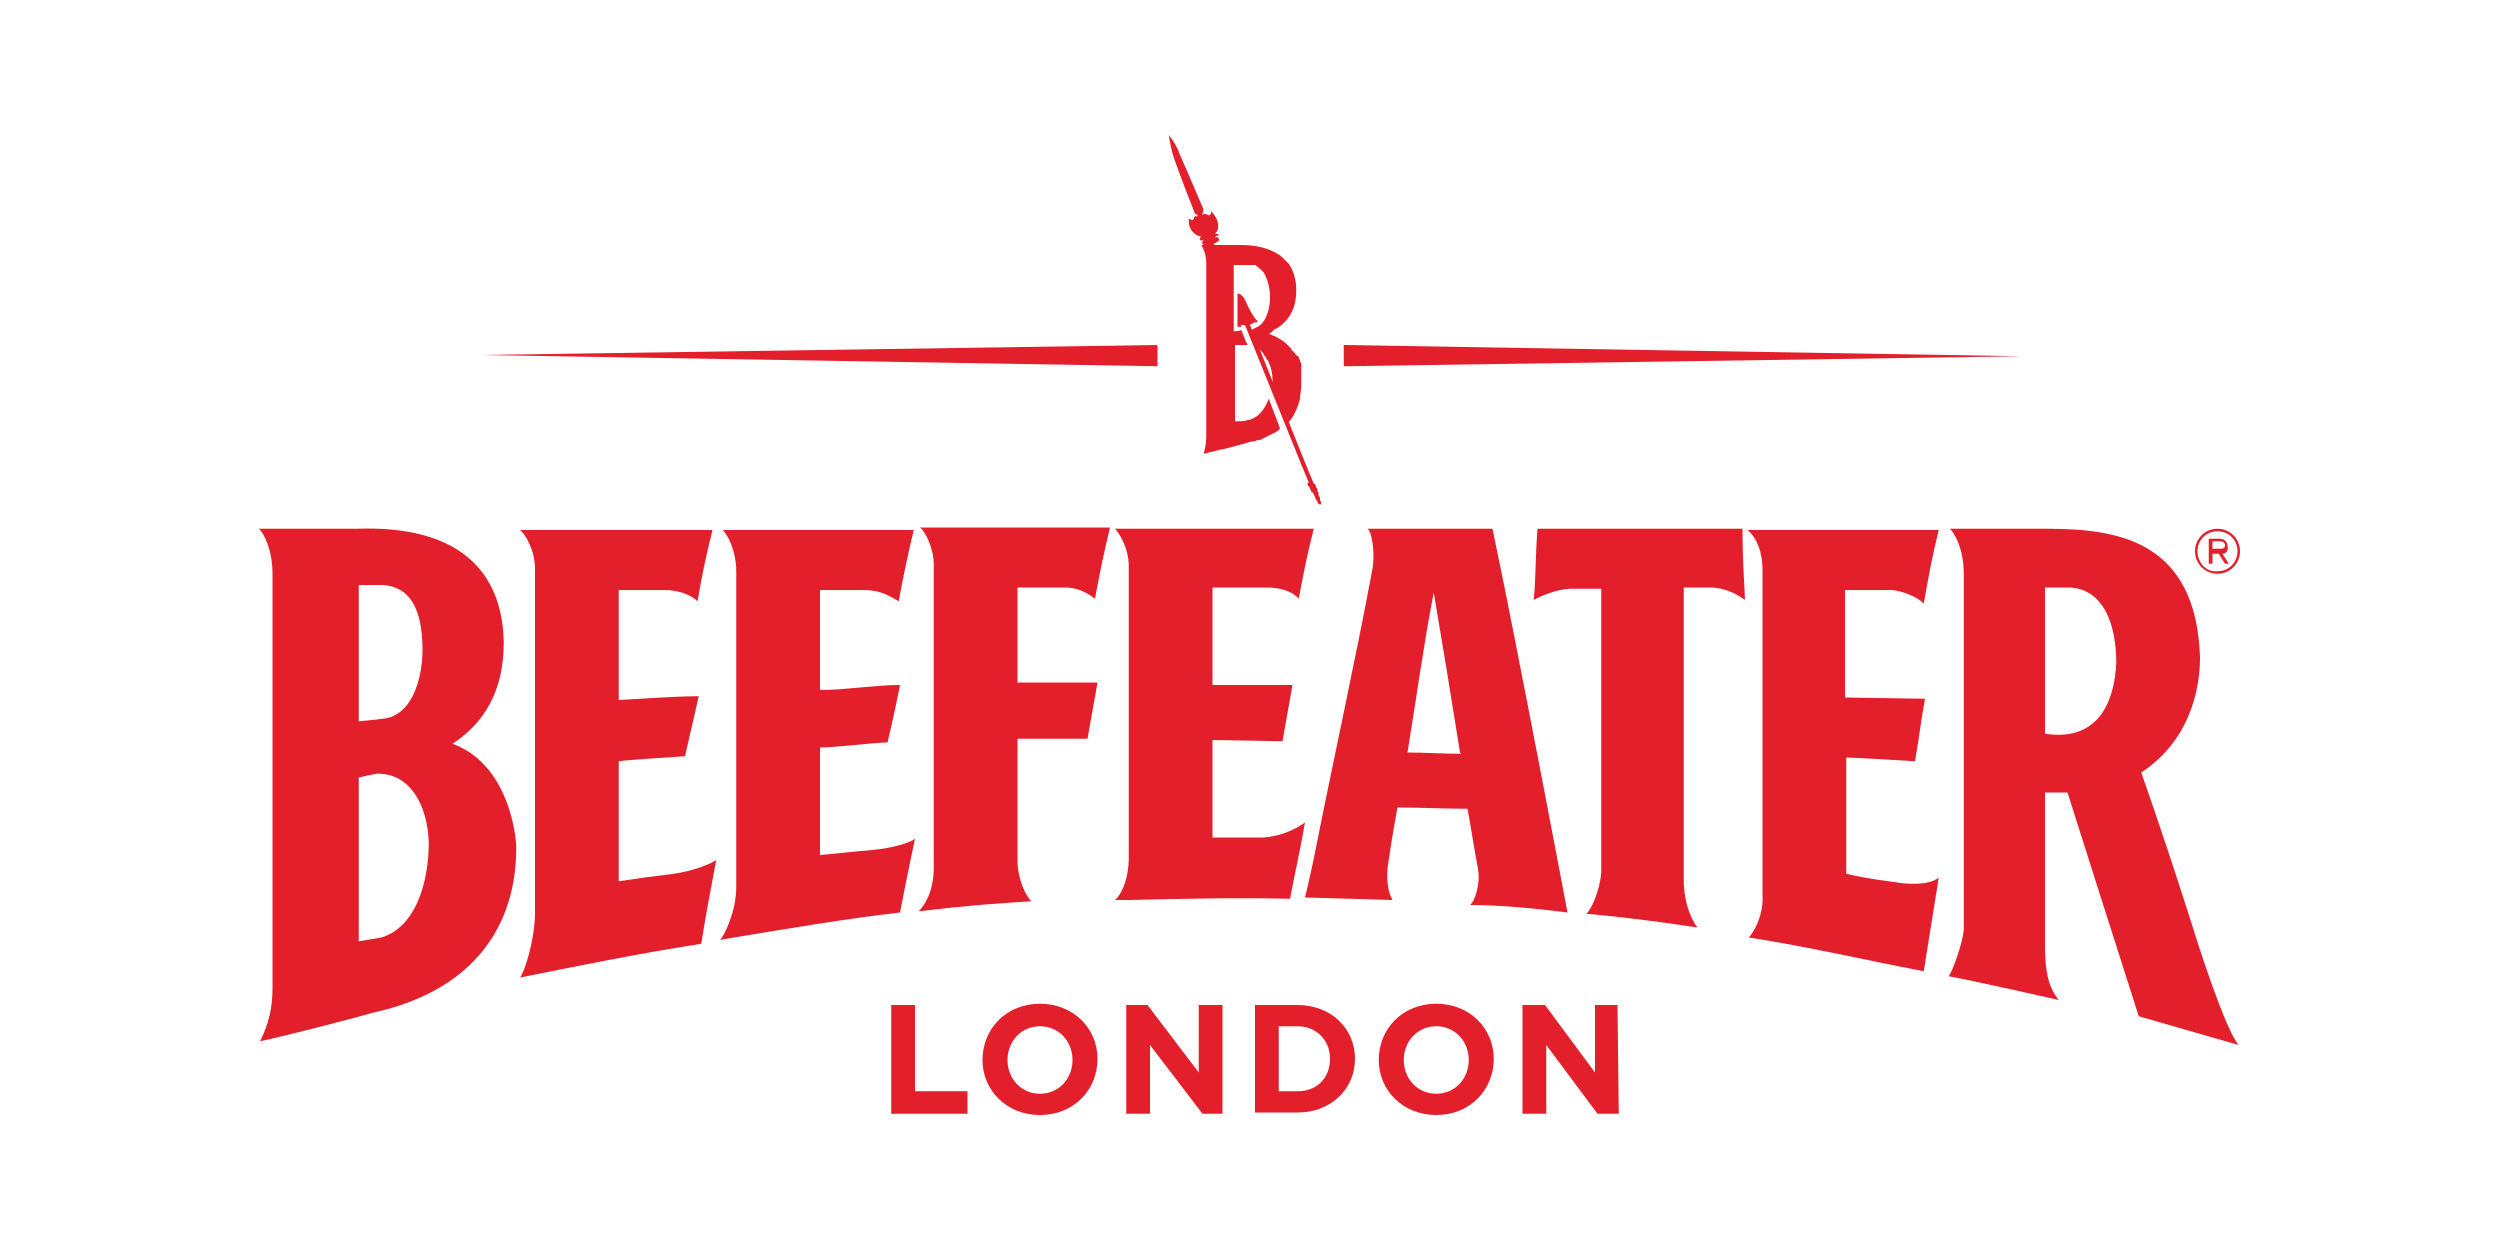
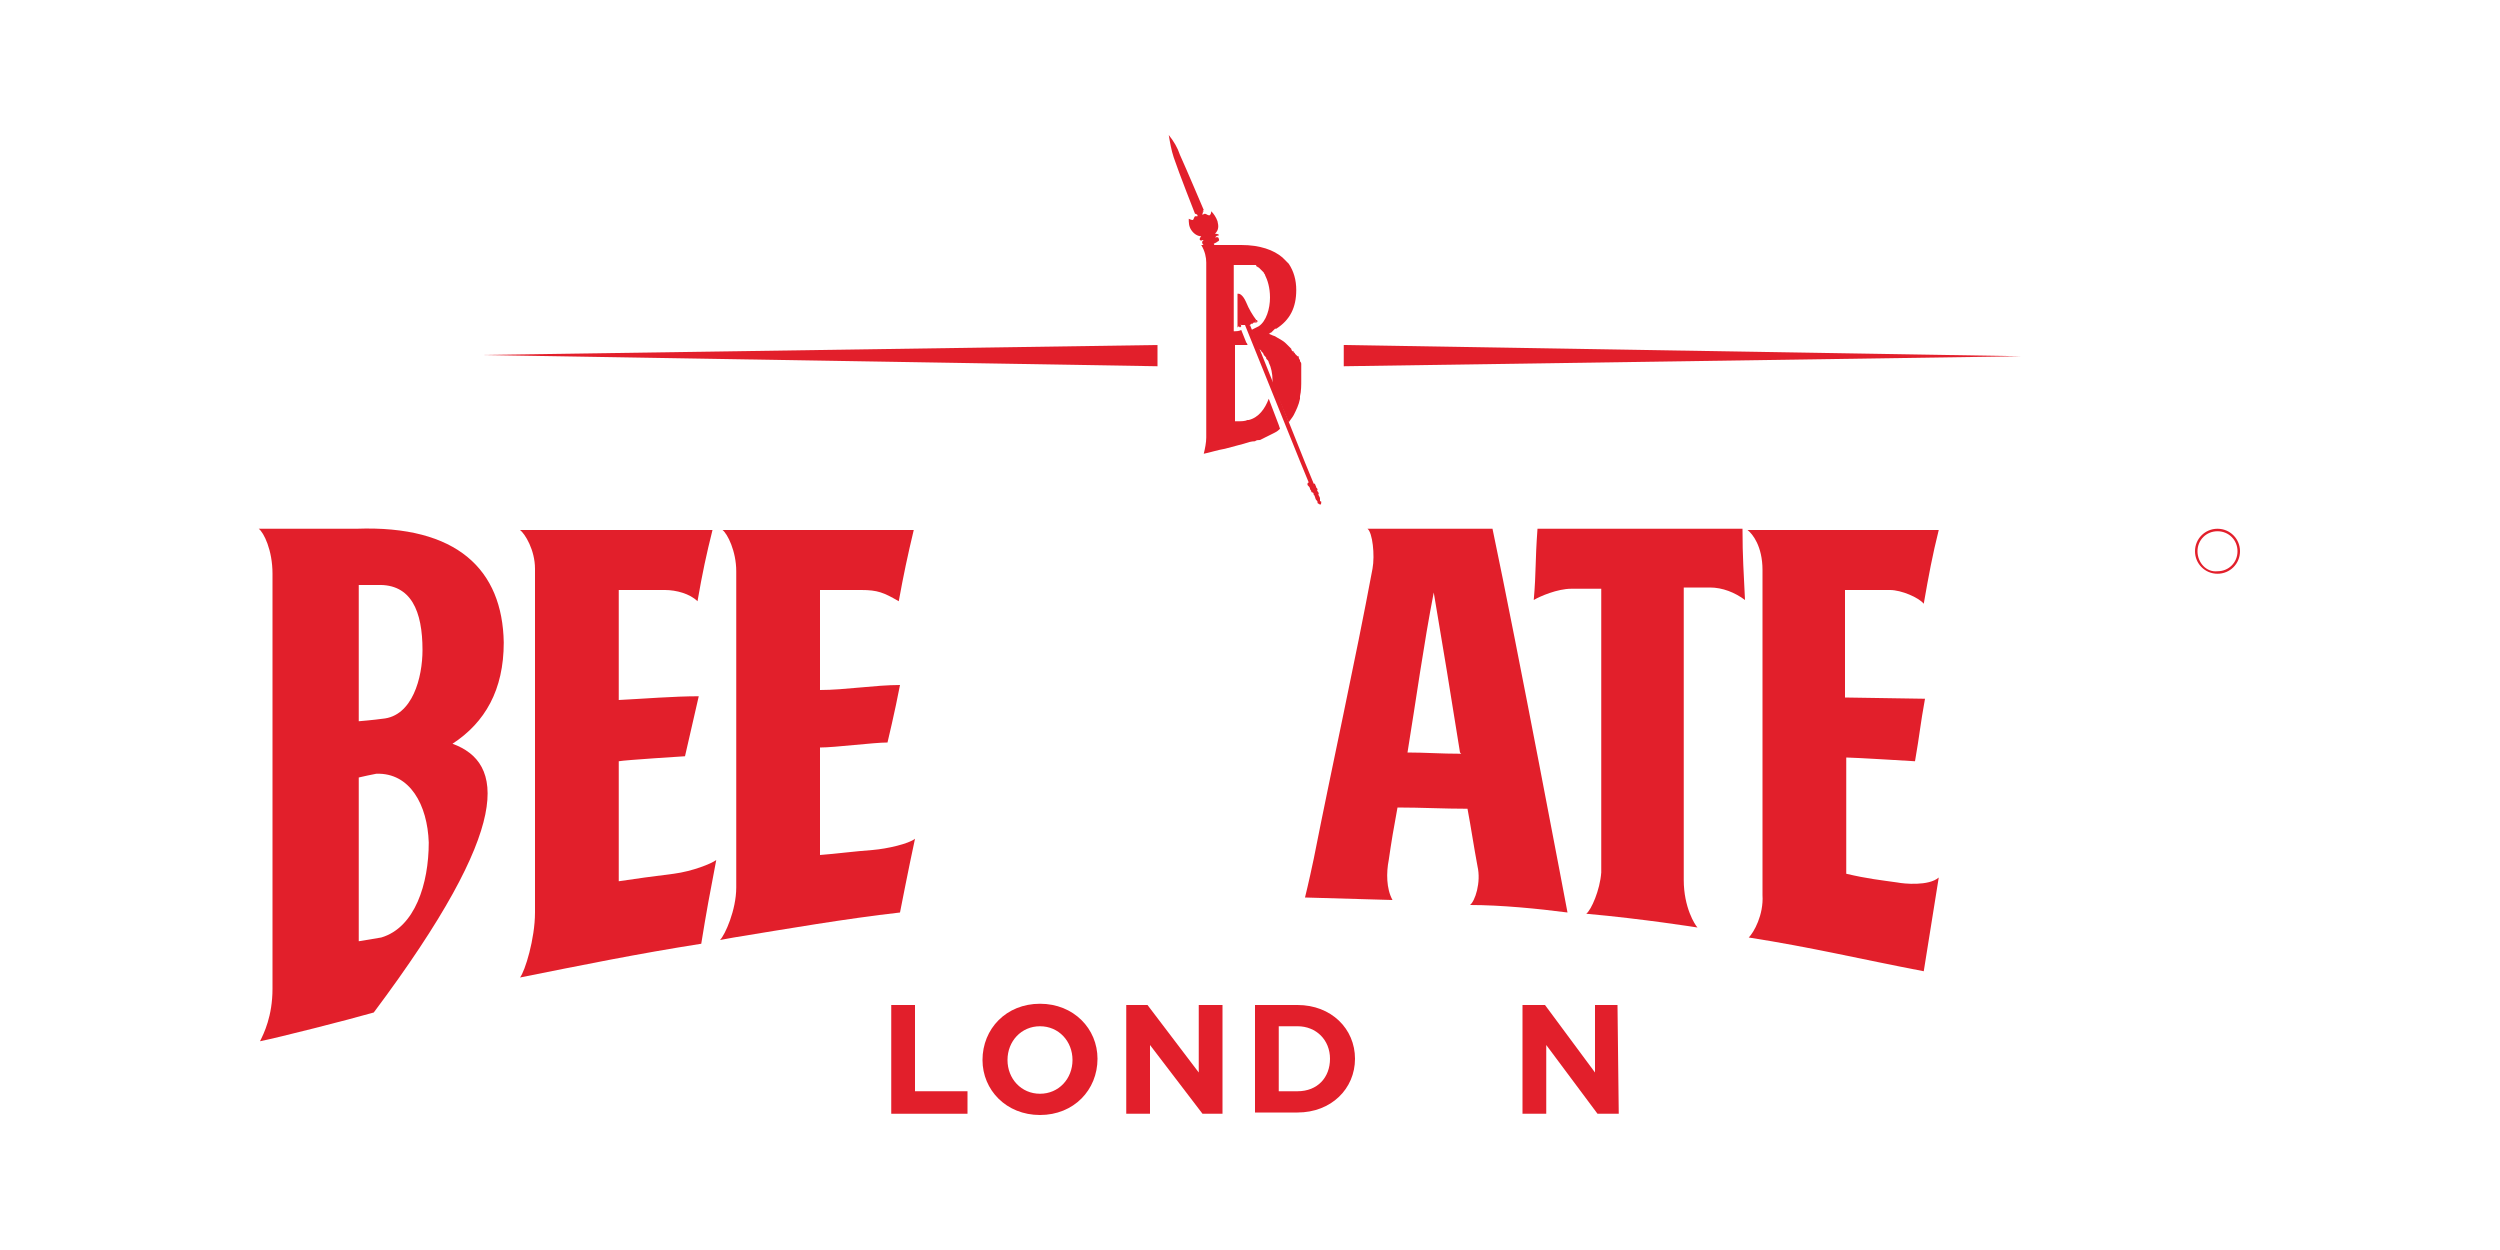
<svg xmlns="http://www.w3.org/2000/svg" id="Capa_1" x="0px" y="0px" viewBox="0 0 200 100" style="enable-background:new 0 0 200 100;" xml:space="preserve">
  <style type="text/css">	.st0{fill:#E21F2B;}</style>
  <g>
    <g>
      <path id="_Path_" class="st0" d="M96.5,21v14c0,0.4-0.1,0.9-0.2,1.3c0.5-0.1,1.1-0.3,1.7-0.4l1.5-0.4c0.3-0.1,0.6-0.2,0.9-0.2   c0.1-0.1,0.3-0.1,0.4-0.1c0.4-0.2,0.8-0.4,1.2-0.6c0.2-0.1,0.3-0.2,0.4-0.3l-0.1-0.3l-0.8-2.1l0,0c-0.3,0.8-0.8,1.5-1.6,1.7   l-0.1,0c-0.2,0.1-0.5,0.1-0.7,0.1l-0.3,0l0,0v-6.1h0.1h0.2l0,0c0.2,0,0.5,0,0.7,0c0-0.1-0.1-0.2-0.1-0.2l-0.4-1l0,0l0,0   c-0.2,0.1-0.4,0.1-0.6,0.1l0,0v-5.3h0.3h0.8h0.1h0.1l0.1,0h0.1c0,0,0.1,0,0.1,0h0.1c0.1,0,0.1,0,0.1,0.1h0c0.1,0,0.1,0.1,0.2,0.1   l0,0l0.1,0.1l0.1,0.1l0.1,0.1l0.1,0.1c0,0.1,0.1,0.1,0.1,0.2c0.2,0.4,0.4,1,0.4,1.8c0,0.9-0.3,1.9-0.9,2.3   c-0.2,0.1-0.4,0.2-0.6,0.3l0.6,1.5l0,0c0.1,0.1,0.2,0.1,0.2,0.2c0,0,0.1,0.1,0.1,0.1c0,0,0.1,0.1,0.1,0.2c0.1,0.1,0.1,0.1,0.1,0.1   c0.1,0.1,0.1,0.1,0.1,0.2c0,0,0.1,0.1,0.1,0.1s0.1,0.1,0.1,0.2c0.2,0.4,0.3,0.9,0.3,1.4c0,0.1,0,0.2,0,0.3l1.3,3.1l0,0v0l0,0   c0.1-0.2,0.3-0.4,0.4-0.6c0.2-0.4,0.4-0.8,0.5-1.3c0-0.1,0-0.1,0-0.2c0.1-0.4,0.1-0.9,0.1-1.3c0,0,0-0.1,0-0.1s0,0,0-0.1   s0-0.1,0-0.1c0,0,0,0,0-0.1c0-0.1,0-0.1,0-0.1c0,0,0,0,0-0.1c0-0.1,0-0.1,0-0.2c0,0,0-0.1,0-0.1c0-0.1,0-0.1,0-0.1l0-0.1   c0-0.1,0-0.1,0-0.1c0,0,0-0.1,0-0.1s0-0.1-0.1-0.2c0-0.1,0-0.1,0-0.1s-0.1-0.1-0.1-0.2c0-0.1,0-0.1-0.1-0.1l-0.1-0.1l-0.1-0.1   c0-0.1-0.1-0.1-0.1-0.1c0-0.1,0-0.1-0.1-0.1c0,0-0.1-0.1-0.1-0.2l-0.1-0.1l-0.1-0.1l-0.1-0.1c0,0,0,0-0.1-0.1l0,0   c-0.3-0.3-0.6-0.4-0.9-0.6c0,0-0.3-0.1-0.5-0.2l0,0c0.1,0,0.1-0.1,0.2-0.1l0.1-0.1l0.1-0.1l0.1-0.1l0.1,0l0,0   c1.1-0.7,1.6-1.7,1.6-3.1c0-0.8-0.2-1.5-0.6-2.1c0,0-0.1-0.1-0.1-0.1c0,0-0.1-0.1-0.1-0.1c-0.1-0.1-0.1-0.1-0.2-0.2   c0,0-0.1-0.1-0.1-0.1l0,0c-0.7-0.6-1.8-1-3.3-1h-0.4h-2.8C96.4,20.1,96.5,20.6,96.5,21z" />
      <path id="_Path_2" class="st0" d="M100,26C100,26,100,26,100,26c0-0.1,0-0.3,0-0.3L100,26l0.1-0.1l0.1,0l0.1-0.1c0,0,0,0,0.1,0   s0,0,0.1,0c-0.1-0.2-0.1-0.3-0.1-0.2c0.1,0.1,0.1,0.1,0.1,0.2l0,0c0,0,0.1,0,0.1-0.1h0c0-0.1-0.1-0.1-0.1-0.1   c-0.3-0.4-0.6-0.9-0.8-1.4c-0.3-0.7-0.6-0.7-0.6-0.7c0,0-0.1,0-0.1,0v2.7l0.1-0.1l0.1,0.1l0.1-0.1c0-0.1-0.1-0.2-0.1-0.3   c0,0.1,0.1,0.2,0.1,0.2h0.1h0.1c0,0,0.1,0,0.1,0l4.4,10.9l0.7,1.7c0,0-0.1,0-0.1,0.1v0.1c0.1,0.1,0.2,0.2,0.2,0.3   c0,0.1,0.1,0.1,0.1,0.2c0,0,0,0.1,0.1,0.1s0.1,0.2,0.1,0.2c0.1,0,0.1,0.3,0.2,0.4c0.1,0.1,0.1,0.1,0.1,0.2c0,0,0,0.1,0.1,0.1   c0.1,0.1,0.2,0.1,0.2-0.1c0-0.1,0-0.1-0.1-0.1c0-0.1,0-0.1,0-0.2c0-0.2-0.2-0.3-0.1-0.4c0-0.1-0.1-0.2-0.1-0.2   c0-0.1-0.1-0.1,0-0.1c0-0.1,0-0.1-0.1-0.2c0-0.1-0.1-0.2-0.1-0.3l0,0c0,0-0.1,0-0.1,0l-0.7-1.7L100,26C99.9,26.1,99.9,26,100,26z" />
      <path id="_Path_3" class="st0" d="M95.6,17.1L95.6,17.1L95.6,17.1c0.1,0,0.2,0.1,0.2,0.1v0.1c-0.1,0-0.2,0-0.2,0   c-0.1,0.1-0.1,0.3-0.2,0.3c-0.1,0-0.3-0.1-0.3-0.1c0,0.3,0,0.6,0.2,0.9c0.2,0.3,0.5,0.5,0.8,0.5c0,0-0.2,0.2-0.1,0.3   c0.1,0.1,0.2,0,0.2,0h0.1c0,0-0.2,0.1-0.1,0.3c0.1,0.2,0.3,0.1,0.4,0.1l0.1,0l0.1,0.1h0.4l-0.1-0.2l0.2-0.1   c0.1-0.1,0.3-0.1,0.2-0.3c0-0.2-0.3-0.1-0.3-0.1l0.1-0.1c0.1-0.1,0.2,0,0.2-0.1c0-0.1-0.3-0.1-0.3-0.1c0.3-0.3,0.3-0.6,0.2-1   c-0.1-0.3-0.3-0.6-0.5-0.8c0,0,0,0.2-0.1,0.3c-0.1,0.1-0.3-0.1-0.4-0.1c-0.1,0-0.2,0.1-0.2,0.1l0-0.1c0-0.1,0.1-0.2,0.1-0.2   l-0.1,0l0.1-0.1c0,0-1.4-3.3-1.9-4.4c-0.2-0.6-0.5-1.1-0.9-1.6v0c0.1,0.6,0.2,1.2,0.4,1.8C94.3,13.8,95.6,17.1,95.6,17.1z" />
    </g>
-     <path id="_Compound_Path_" class="st0" d="M36.2,59.5c2.6-1.7,4.1-4.3,4.1-8.1c-0.1-5.8-3.7-9.4-11.8-9.1h-7.8  c0.4,0.3,1.1,1.7,1.1,3.6v33.2c0,2.2-0.7,3.6-1,4.2c1.5-0.3,7-1.7,9.1-2.3c11.2-2.5,11.4-11,11.4-13.3C41.2,65.9,40.3,61,36.2,59.5   M28.7,57.7V46.8h1.5c2.7-0.1,3.6,2.1,3.6,5.2c0,2.2-0.8,5.3-3.2,5.5C29.9,57.6,28.7,57.7,28.7,57.7 M28.7,75.3V62.2  c0.4-0.1,0.9-0.2,1.4-0.3c2.7-0.1,4.1,2.5,4.2,5.5c0,3.3-1.1,6.8-3.8,7.6C29.9,75.1,29.3,75.2,28.7,75.3" />
+     <path id="_Compound_Path_" class="st0" d="M36.2,59.5c2.6-1.7,4.1-4.3,4.1-8.1c-0.1-5.8-3.7-9.4-11.8-9.1h-7.8  c0.4,0.3,1.1,1.7,1.1,3.6v33.2c0,2.2-0.7,3.6-1,4.2c1.5-0.3,7-1.7,9.1-2.3C41.2,65.9,40.3,61,36.2,59.5   M28.7,57.7V46.8h1.5c2.7-0.1,3.6,2.1,3.6,5.2c0,2.2-0.8,5.3-3.2,5.5C29.9,57.6,28.7,57.7,28.7,57.7 M28.7,75.3V62.2  c0.4-0.1,0.9-0.2,1.4-0.3c2.7-0.1,4.1,2.5,4.2,5.5c0,3.3-1.1,6.8-3.8,7.6C29.9,75.1,29.3,75.2,28.7,75.3" />
    <path id="_Path_4" class="st0" d="M54.8,60.5l1.1-4.8c-2,0-4.4,0.2-6.4,0.3v-8.8h3.7c0.9,0,2,0.3,2.6,0.9c0.4-2.3,0.7-3.7,1.2-5.7  H41.6c0.4,0.3,1.2,1.6,1.2,3.1v27.5c0,2.1-0.8,4.7-1.2,5.2c5-1,9.4-1.9,14.5-2.7c0.4-2.5,0.7-4.1,1.2-6.7c-0.4,0.3-1.9,0.9-3.4,1.1  c-1.6,0.2-3.1,0.4-4.4,0.6v-9.6C50,60.8,54.8,60.5,54.8,60.5" />
-     <path id="_Compound_Path_2" class="st0" d="M155.9,78.1c2.2,0.4,8.8,1.9,8.8,1.9c-0.8-1-1.1-2.2-1.1-4.3V63.4c0.6,0,1.2,0,1.8,0  c0,0,3.9,12.3,5.7,17.9c2.1,0.6,7.6,2.2,8,2.3c-1.1-1.2-3.5-8.8-3.7-9.5c-1.6-5-2.6-8-4.1-12.3c3.8-2.5,4.7-6.5,4.7-9.2  c-0.3-9.5-6.8-10.3-12.3-10.3h-7.7c0.3,0.3,1.1,1.5,1.1,3.6v28.5C157,75.5,156.2,77.7,155.9,78.1 M163.6,47h1.8c3,0,3.9,3.2,3.9,6  c-0.1,2.6-1.1,6.4-5.7,5.7V47z" />
    <path id="_Compound_Path_3" class="st0" d="M117.6,72.4c2.5,0,5.5,0.3,7.8,0.6c0,0-4-21.2-6-30.7h-9c-0.7,0-0.3,0-1,0  c0.4,0.3,0.6,2.1,0.4,3.2c-1.4,7.5-3.2,15.6-4.7,23.2c-0.4,1.9-0.7,3.1-0.7,3.1l7,0.2c-0.5-0.9-0.5-2.2-0.3-3.2  c0.2-1.4,0.4-2.6,0.7-4.2c1.9,0,3.7,0.1,5.6,0.1c0.3,1.6,0.5,3,0.8,4.6C118.5,70.6,118,72.1,117.6,72.4L117.6,72.4z M112.6,60.2  c0.7-4.3,1.3-8.7,2.1-12.8c0.7,4.1,1.4,8.4,2.1,12.8l0.1,0.1C115.3,60.3,114,60.2,112.6,60.2" />
    <path id="_Path_5" class="st0" d="M69.8,68c-1.4,0.1-2.9,0.3-4.2,0.4v-8.6c1.2,0,4.3-0.4,5.4-0.4c0,0,0.6-2.5,1-4.6  c-2,0-4.4,0.4-6.4,0.4v-8c1.7,0,2.6,0,3.3,0c1.3,0,1.8,0.2,3,0.9c0.4-2.2,0.7-3.6,1.2-5.7H57.8c0.4,0.3,1.1,1.7,1.1,3.3V71  c0,1.8-0.9,3.8-1.3,4.2l1.1-0.2c4.3-0.7,8.9-1.5,13.3-2c0,0,0.7-3.6,1.2-5.9C72.7,67.5,71,67.9,69.8,68" />
-     <path id="_Path_6" class="st0" d="M101.1,67H97v-7.8l5.6,0.1l0.8-4.5H97V47c0.8,0,3,0,4.3,0c0.9,0,2,0.2,2.6,0.9  c0.4-2.2,0.7-3.6,1.2-5.6H89.2c0.3,0.3,1.1,1.5,1.1,3v23.3c0,1.9-0.7,3.1-1.1,3.4c0.7,0,0.4,0,1.1,0c4.3-0.1,8.5-0.2,12.9-0.1  c0.4-2.1,0.8-3.8,1.2-6.1C103.4,66.5,102.3,66.9,101.1,67" />
    <path id="_Path_7" class="st0" d="M151.8,70.6c-1.4-0.2-2.4-0.3-4.1-0.7v-9.3c0.6,0,5.5,0.3,5.5,0.3c0.4-2.3,0.4-2.8,0.8-5  l-6.4-0.1v-8.6h3.6c0.9,0,2.3,0.6,2.7,1.1c0.4-2.3,0.7-3.9,1.2-5.9h-15.3c0.4,0.3,1.2,1.3,1.2,3.2v26c0.1,1.6-0.7,3-1.1,3.4  c5.1,0.8,8.8,1.7,14,2.7l1.2-7.5C154.3,70.9,152.3,70.7,151.8,70.6" />
    <path id="_Path_8" class="st0" d="M126.9,73.1c4.5,0.4,8.9,1.1,8.9,1.1c-0.2-0.2-1.1-1.6-1.1-3.8l0-23.4h2.1c1,0,2,0.4,2.8,1  c-0.1-2.2-0.2-3.4-0.2-5.7h-16.4c-0.2,2.7-0.1,3.4-0.3,5.7c0.5-0.3,1.9-0.9,3-0.9h2.4v22.7C128,71.2,127.3,72.8,126.9,73.1" />
-     <path id="_Compound_Path_4" class="st0" d="M73.5,73L73.5,73L73.5,73L73.5,73z M84.8,47c0.1,0,0.3,0,0.4,0c0.7,0,1.5,0.2,2.4,0.9  c0.4-2.2,0.7-3.6,1.2-5.7H73.6c0.4,0.3,1.1,1.6,1.1,3v24.2c0,2-0.8,3.1-1.2,3.5c4.3-0.5,5.9-0.6,9-0.8l0,0l0,0  c-0.8-0.9-1.1-2.4-1.1-3.2v-9.8l5.6,0l0.8-4.5l-6.4,0V47c0.2,0,0.4,0,0.6,0L84.8,47L84.8,47z" />
    <polyline id="_Path_9" class="st0" points="107.5,27.6 161.7,28.5 107.5,29.3  " />
    <polyline id="_Path_10" class="st0" points="92.6,29.3 38.4,28.4 92.6,27.6  " />
    <polygon id="_Path_11" class="st0" points="71.3,80.4 73.2,80.4 73.2,87.3 77.4,87.3 77.4,89.1 71.3,89.1  " />
    <g id="_Group_">
      <path id="_Compound_Path_5" class="st0" d="M85.8,84.8L85.8,84.8c0-1.5-1.1-2.7-2.6-2.7c-1.5,0-2.6,1.2-2.6,2.7v0   c0,1.5,1.1,2.7,2.6,2.7C84.7,87.5,85.8,86.3,85.8,84.8 M78.6,84.8L78.6,84.8c0-2.5,1.9-4.5,4.6-4.5s4.6,2,4.6,4.4v0   c0,2.5-1.9,4.5-4.6,4.5C80.5,89.2,78.6,87.2,78.6,84.8" />
    </g>
    <polygon id="_Path_12" class="st0" points="90.1,80.4 91.8,80.4 95.9,85.8 95.9,80.4 97.8,80.4 97.8,89.1 96.2,89.1 92,83.6   92,89.1 90.1,89.1  " />
    <g id="_Group_2">
      <path id="_Compound_Path_6" class="st0" d="M103.8,87.3c1.6,0,2.6-1.1,2.6-2.6v0c0-1.5-1.1-2.6-2.6-2.6h-1.5v5.2H103.8z    M100.4,80.4h3.4c2.7,0,4.6,1.9,4.6,4.3v0c0,2.4-1.9,4.3-4.6,4.3h-3.4L100.4,80.4L100.4,80.4z" />
-       <path id="_Compound_Path_7" class="st0" d="M117.5,84.8L117.5,84.8c0-1.5-1.1-2.7-2.6-2.7c-1.5,0-2.6,1.2-2.6,2.7v0   c0,1.5,1.1,2.7,2.6,2.7C116.4,87.5,117.5,86.3,117.5,84.8 M110.3,84.8L110.3,84.8c0-2.5,1.9-4.5,4.6-4.5s4.6,2,4.6,4.4v0   c0,2.5-1.9,4.5-4.6,4.5C112.2,89.2,110.3,87.2,110.3,84.8" />
    </g>
    <polygon id="_Path_13" class="st0" points="121.8,80.4 123.6,80.4 127.6,85.8 127.6,80.4 129.4,80.4 129.5,89.1 127.8,89.1   123.7,83.6 123.7,89.1 121.8,89.1  " />
    <path id="_Compound_Path_8" class="st0" d="M175.8,44.1c0-0.9,0.7-1.6,1.6-1.6c0.9,0,1.6,0.7,1.6,1.6c0,0.9-0.7,1.6-1.6,1.6l0,0  C176.5,45.8,175.8,45,175.8,44.1 M175.6,44.1c0,1,0.8,1.8,1.8,1.8c1,0,1.8-0.8,1.8-1.8c0-1-0.8-1.8-1.8-1.8l0,0  C176.4,42.3,175.6,43.1,175.6,44.1L175.6,44.1" />
-     <path id="_Compound_Path_9" class="st0" d="M176.7,45.1h0.3v-0.8h0.5l0.5,0.8h0.3l-0.5-0.8c0.3,0,0.5-0.3,0.4-0.6  c0-0.4-0.3-0.6-0.6-0.6h-0.9V45.1z M177,43.3h0.6c0.2,0,0.4,0.1,0.4,0.3c0,0.3-0.2,0.3-0.4,0.3H177V43.3z" />
  </g>
</svg>